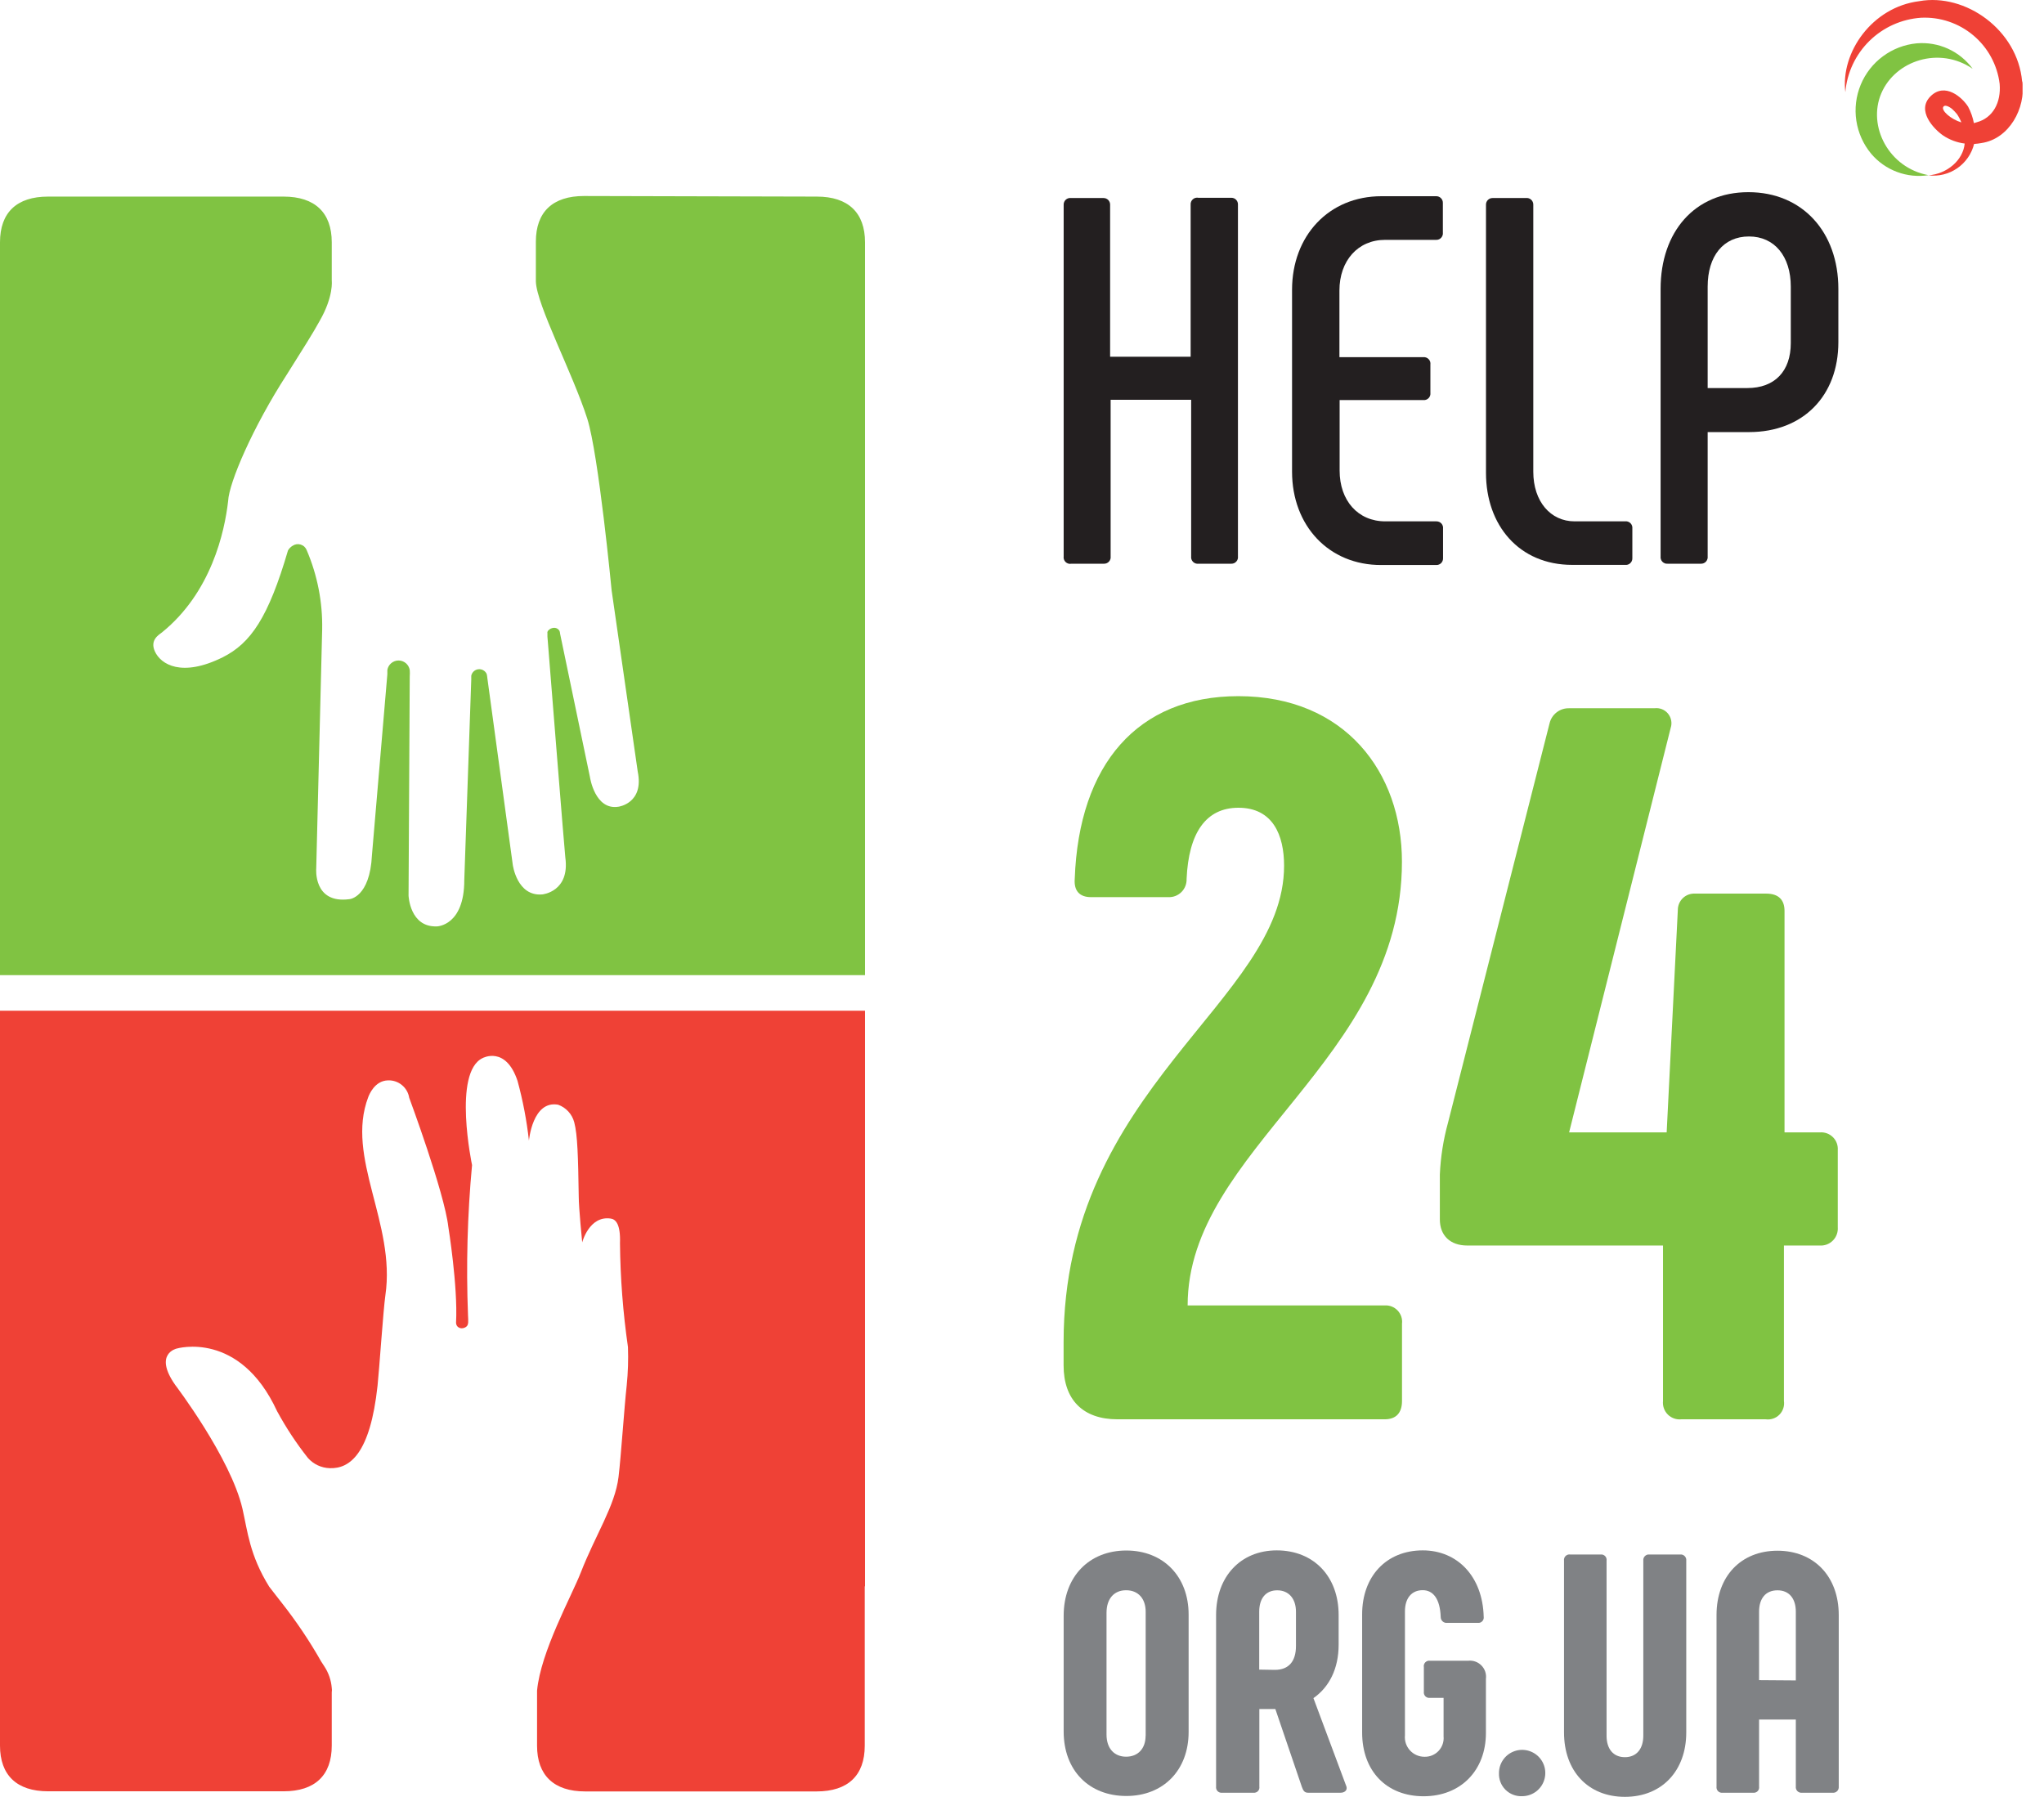
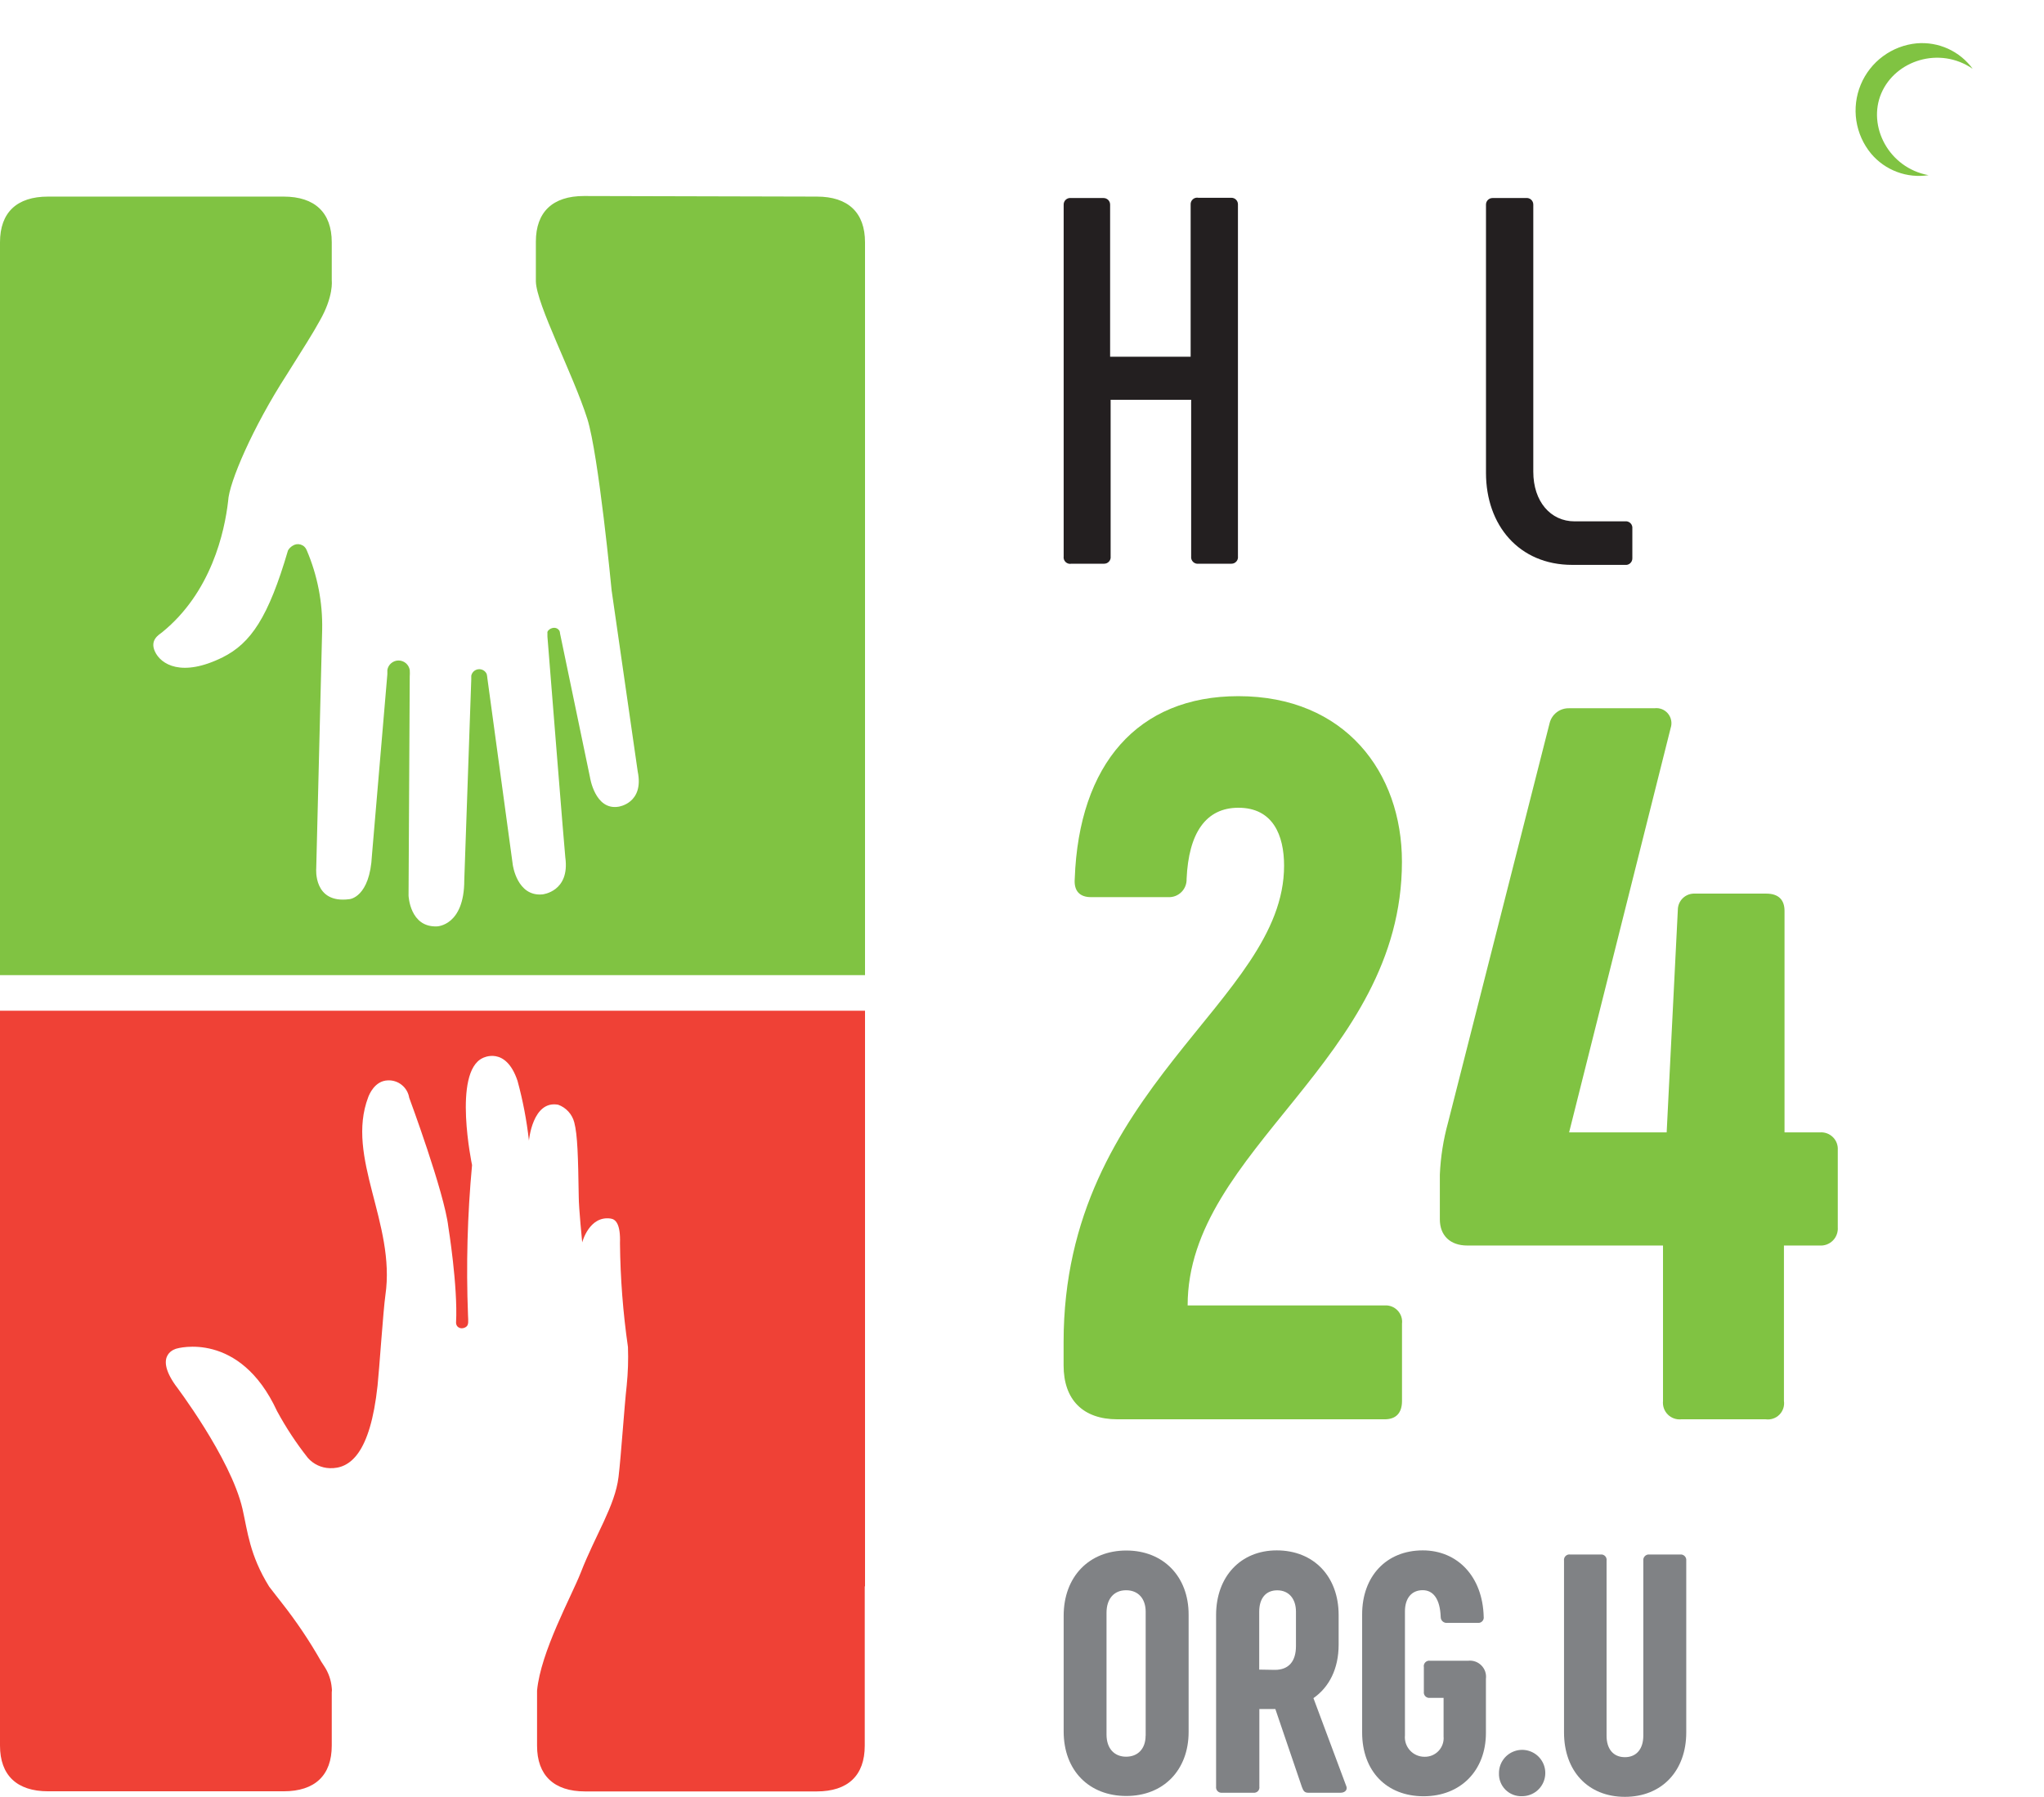
<svg xmlns="http://www.w3.org/2000/svg" width="91" height="80" viewBox="0 0 91 80" fill="none">
  <g clip-path="url(#clip0)">
-     <path d="M90.026 3.626C89.823 1.336 87.51 -0.317 85.447 0.052C83.344 0.314 81.938 2.339 82.156 4.102C82.229 3.239 82.609 2.431 83.227 1.823C83.844 1.216 84.659 0.85 85.523 0.79C86.371 0.748 87.204 1.028 87.854 1.575C88.504 2.121 88.923 2.893 89.026 3.736C89.096 4.567 88.722 5.253 88.004 5.444L87.879 5.482C87.831 5.228 87.744 4.982 87.623 4.753C87.365 4.34 86.592 3.649 85.95 4.285C85.308 4.921 86.089 5.738 86.502 6.028C86.792 6.223 87.123 6.347 87.469 6.391C87.4 7.138 86.673 7.748 85.854 7.806C86.305 7.862 86.761 7.75 87.135 7.493C87.51 7.235 87.778 6.85 87.888 6.409C87.999 6.402 88.109 6.389 88.219 6.368C89.448 6.185 90.194 4.826 90.037 3.634L90.026 3.626ZM86.513 4.765C86.598 4.599 86.903 4.846 86.903 4.846L87.01 4.95L87.124 5.078C87.203 5.194 87.269 5.319 87.321 5.45C86.842 5.305 86.429 4.924 86.513 4.765Z" fill="#EF4136" />
    <path d="M85.854 7.798C84.094 7.475 83.129 5.622 83.757 4.154C84.384 2.687 86.345 2.051 87.824 3.062C87.541 2.676 87.164 2.369 86.729 2.17C86.293 1.972 85.814 1.889 85.337 1.929C84.792 1.98 84.272 2.179 83.832 2.504C83.392 2.829 83.049 3.267 82.84 3.773C82.631 4.278 82.563 4.831 82.645 5.372C82.727 5.912 82.954 6.421 83.303 6.842C83.612 7.208 84.01 7.489 84.459 7.656C84.908 7.824 85.392 7.872 85.866 7.798" fill="#80C342" />
    <path d="M52.874 58.121H61.648C61.755 58.114 61.862 58.131 61.962 58.17C62.061 58.21 62.151 58.271 62.224 58.349C62.298 58.426 62.353 58.52 62.387 58.621C62.42 58.723 62.431 58.831 62.418 58.937V62.374C62.418 62.917 62.145 63.191 61.648 63.191H49.748C48.212 63.191 47.352 62.319 47.352 60.791V59.751C47.352 48.397 57.168 44.597 57.168 38.543C57.168 37.186 56.671 35.963 55.135 35.963C53.682 35.963 52.918 37.093 52.828 39.13C52.832 39.238 52.814 39.346 52.775 39.446C52.736 39.547 52.676 39.639 52.6 39.715C52.523 39.792 52.432 39.851 52.331 39.891C52.23 39.93 52.122 39.948 52.014 39.943H48.572C48.075 39.943 47.805 39.673 47.848 39.13C48.031 34.02 50.655 30.995 55.132 30.995C59.882 30.995 62.415 34.386 62.415 38.366C62.415 47.221 52.874 51.157 52.874 58.121Z" fill="#80C342" />
    <path d="M81.819 51.201V54.641C81.827 54.75 81.811 54.859 81.773 54.962C81.736 55.064 81.676 55.157 81.599 55.234C81.521 55.312 81.428 55.371 81.326 55.409C81.224 55.447 81.114 55.462 81.005 55.454H79.422V62.374C79.438 62.485 79.428 62.598 79.393 62.704C79.357 62.81 79.298 62.907 79.219 62.986C79.14 63.065 79.044 63.125 78.938 63.16C78.832 63.196 78.719 63.206 78.608 63.191H74.855C74.745 63.203 74.633 63.19 74.529 63.153C74.424 63.116 74.329 63.056 74.251 62.978C74.173 62.9 74.113 62.805 74.076 62.7C74.04 62.596 74.027 62.484 74.038 62.374V55.454H65.323C64.556 55.454 64.103 55.001 64.103 54.292V52.293C64.137 51.513 64.259 50.739 64.466 49.987L68.986 32.21C69.031 32.014 69.142 31.839 69.301 31.716C69.46 31.592 69.657 31.528 69.858 31.533H73.658C73.77 31.519 73.884 31.533 73.989 31.574C74.094 31.616 74.187 31.683 74.259 31.77C74.331 31.857 74.38 31.961 74.401 32.072C74.423 32.182 74.416 32.297 74.381 32.404L69.858 50.416H74.201L74.698 40.51C74.698 40.411 74.719 40.313 74.758 40.222C74.797 40.132 74.855 40.05 74.927 39.982C74.999 39.914 75.084 39.862 75.177 39.828C75.27 39.795 75.369 39.781 75.468 39.786H78.635C79.178 39.786 79.448 40.06 79.448 40.556V50.416H81.031C81.136 50.409 81.242 50.425 81.34 50.461C81.439 50.498 81.528 50.556 81.603 50.63C81.678 50.704 81.736 50.794 81.773 50.892C81.81 50.991 81.826 51.096 81.819 51.201Z" fill="#80C342" />
    <path d="M47.355 77.089V71.938C47.355 70.195 48.49 69.033 50.144 69.033C51.797 69.033 52.918 70.195 52.918 71.883V77.112C52.918 78.809 51.797 79.962 50.144 79.962C48.49 79.962 47.355 78.832 47.355 77.089ZM51.006 77.272V71.758C51.006 71.177 50.675 70.802 50.135 70.802C49.594 70.802 49.263 71.183 49.263 71.805V77.228C49.263 77.85 49.612 78.213 50.135 78.213C50.658 78.213 51.003 77.859 51.003 77.278L51.006 77.272Z" fill="#808285" />
    <path d="M54.141 79.547V71.906C54.141 70.195 55.233 69.027 56.84 69.027C58.49 69.027 59.597 70.189 59.597 71.906V73.225C59.597 74.3 59.173 75.119 58.475 75.605L59.946 79.547C59.992 79.712 59.855 79.817 59.687 79.817H58.234C58.066 79.817 58.019 79.712 57.961 79.561L56.779 76.09H56.067V79.547C56.073 79.582 56.07 79.619 56.059 79.654C56.048 79.688 56.03 79.72 56.005 79.746C55.98 79.772 55.949 79.792 55.915 79.804C55.881 79.817 55.844 79.821 55.809 79.817H54.414C54.377 79.822 54.34 79.819 54.304 79.807C54.269 79.796 54.237 79.776 54.211 79.75C54.184 79.724 54.164 79.692 54.152 79.656C54.14 79.621 54.136 79.584 54.141 79.547ZM56.756 74.347C57.377 74.347 57.697 73.966 57.697 73.286V71.758C57.697 71.177 57.377 70.805 56.863 70.805C56.349 70.805 56.061 71.168 56.061 71.758V74.335L56.756 74.347Z" fill="#808285" />
    <path d="M60.643 77.135V71.877C60.643 70.18 61.721 69.027 63.342 69.027C64.887 69.027 66.009 70.189 66.055 71.982C66.061 72.018 66.058 72.054 66.047 72.089C66.036 72.123 66.018 72.155 65.993 72.181C65.968 72.208 65.937 72.228 65.903 72.241C65.869 72.254 65.833 72.258 65.797 72.255H64.431C64.395 72.259 64.358 72.255 64.323 72.244C64.288 72.233 64.256 72.215 64.228 72.19C64.201 72.166 64.179 72.136 64.164 72.103C64.149 72.069 64.141 72.033 64.141 71.996C64.112 71.165 63.792 70.799 63.339 70.799C62.839 70.799 62.549 71.165 62.549 71.741V77.26C62.537 77.382 62.551 77.504 62.589 77.62C62.628 77.736 62.69 77.842 62.772 77.932C62.854 78.022 62.954 78.094 63.066 78.143C63.178 78.192 63.298 78.217 63.42 78.216C63.538 78.219 63.654 78.197 63.763 78.152C63.871 78.106 63.969 78.038 64.049 77.952C64.129 77.866 64.19 77.764 64.228 77.653C64.266 77.542 64.28 77.424 64.269 77.307V75.593H63.664C63.627 75.598 63.589 75.595 63.554 75.583C63.518 75.571 63.486 75.551 63.459 75.525C63.433 75.498 63.413 75.466 63.401 75.43C63.389 75.395 63.386 75.357 63.391 75.32V74.23C63.383 74.192 63.385 74.152 63.395 74.115C63.406 74.077 63.426 74.043 63.452 74.014C63.479 73.986 63.512 73.964 63.549 73.951C63.586 73.938 63.626 73.934 63.664 73.94H65.367C65.474 73.928 65.583 73.942 65.685 73.978C65.787 74.015 65.879 74.074 65.955 74.152C66.031 74.229 66.088 74.323 66.123 74.425C66.157 74.528 66.168 74.637 66.154 74.745V77.156C66.154 78.823 65.033 79.974 63.38 79.974C61.727 79.974 60.643 78.85 60.643 77.135Z" fill="#808285" />
    <path d="M66.735 78.94C66.735 78.736 66.795 78.536 66.909 78.367C67.022 78.197 67.183 78.065 67.372 77.987C67.56 77.909 67.767 77.888 67.967 77.928C68.168 77.968 68.351 78.066 68.496 78.21C68.64 78.355 68.738 78.538 68.778 78.738C68.817 78.939 68.797 79.146 68.719 79.334C68.641 79.523 68.509 79.684 68.339 79.797C68.17 79.91 67.97 79.971 67.766 79.971C67.629 79.977 67.492 79.955 67.364 79.905C67.236 79.855 67.12 79.78 67.023 79.683C66.926 79.586 66.85 79.469 66.801 79.341C66.751 79.214 66.729 79.077 66.735 78.94Z" fill="#808285" />
    <path d="M71.267 69.21C71.303 69.207 71.34 69.211 71.374 69.224C71.407 69.237 71.438 69.257 71.463 69.284C71.488 69.31 71.507 69.341 71.517 69.376C71.528 69.411 71.531 69.447 71.525 69.483V77.278C71.525 77.859 71.816 78.234 72.342 78.234C72.868 78.234 73.161 77.853 73.161 77.278V69.483C73.157 69.446 73.161 69.409 73.173 69.374C73.186 69.339 73.206 69.307 73.232 69.281C73.258 69.255 73.29 69.235 73.325 69.222C73.36 69.21 73.397 69.206 73.434 69.21H74.8C74.837 69.206 74.874 69.21 74.909 69.222C74.944 69.235 74.976 69.255 75.002 69.281C75.028 69.307 75.048 69.339 75.061 69.374C75.073 69.409 75.077 69.446 75.073 69.483V77.135C75.073 78.832 73.995 80 72.342 80C70.689 80 69.631 78.838 69.631 77.135V69.483C69.626 69.446 69.629 69.408 69.641 69.373C69.653 69.337 69.673 69.305 69.7 69.278C69.726 69.252 69.758 69.232 69.794 69.22C69.829 69.208 69.867 69.205 69.904 69.21H71.267Z" fill="#808285" />
-     <path d="M76.421 79.547V71.906C76.421 70.18 77.51 69.042 79.134 69.042C80.758 69.042 81.862 70.18 81.862 71.906V79.547C81.866 79.583 81.861 79.62 81.849 79.655C81.837 79.69 81.816 79.721 81.79 79.747C81.764 79.773 81.732 79.793 81.698 79.805C81.663 79.817 81.626 79.821 81.589 79.817H80.224C80.187 79.821 80.15 79.817 80.115 79.805C80.081 79.793 80.049 79.773 80.023 79.747C79.996 79.721 79.976 79.69 79.964 79.655C79.951 79.62 79.947 79.583 79.951 79.547V76.56H78.315V79.547C78.321 79.582 78.318 79.619 78.307 79.654C78.296 79.688 78.278 79.72 78.252 79.746C78.228 79.772 78.197 79.792 78.163 79.804C78.129 79.817 78.092 79.821 78.056 79.817H76.697C76.66 79.823 76.622 79.82 76.586 79.808C76.55 79.797 76.518 79.777 76.491 79.751C76.464 79.725 76.444 79.693 76.432 79.657C76.42 79.622 76.416 79.584 76.421 79.547ZM79.951 74.817V71.758C79.951 71.177 79.66 70.805 79.134 70.805C78.608 70.805 78.315 71.168 78.315 71.758V74.805L79.951 74.817Z" fill="#808285" />
    <path d="M53.357 8.806H54.824C54.901 8.806 54.975 8.836 55.029 8.891C55.084 8.945 55.114 9.019 55.114 9.096V24.773C55.119 24.814 55.115 24.855 55.103 24.894C55.091 24.934 55.07 24.97 55.042 25.001C55.015 25.032 54.981 25.056 54.944 25.073C54.906 25.09 54.865 25.098 54.824 25.098H53.357C53.312 25.104 53.268 25.099 53.226 25.085C53.184 25.07 53.145 25.047 53.114 25.015C53.083 24.984 53.059 24.945 53.044 24.903C53.03 24.861 53.026 24.817 53.031 24.773V17.8H49.446V24.773C49.451 24.814 49.447 24.855 49.435 24.894C49.423 24.934 49.402 24.97 49.374 25.001C49.347 25.032 49.313 25.056 49.276 25.073C49.238 25.09 49.197 25.098 49.156 25.098H47.703C47.657 25.108 47.61 25.106 47.565 25.094C47.52 25.081 47.478 25.058 47.444 25.026C47.41 24.994 47.384 24.954 47.368 24.91C47.352 24.866 47.348 24.819 47.355 24.773V9.108C47.354 9.066 47.363 9.026 47.38 8.988C47.396 8.95 47.421 8.916 47.452 8.889C47.482 8.861 47.519 8.841 47.558 8.828C47.597 8.816 47.639 8.812 47.68 8.817H49.133C49.209 8.817 49.283 8.848 49.338 8.902C49.392 8.957 49.423 9.031 49.423 9.108V15.883H53.008V9.108C53.005 9.063 53.013 9.019 53.03 8.978C53.047 8.936 53.074 8.9 53.108 8.871C53.141 8.841 53.181 8.82 53.225 8.809C53.268 8.798 53.313 8.797 53.357 8.806Z" fill="#231F20" />
-     <path d="M57.523 21.002V12.902C57.523 10.505 59.153 8.736 61.503 8.736H63.946C64.023 8.736 64.097 8.766 64.151 8.821C64.206 8.875 64.237 8.949 64.237 9.026V10.354C64.242 10.395 64.238 10.437 64.225 10.476C64.213 10.515 64.192 10.552 64.165 10.582C64.137 10.613 64.104 10.638 64.066 10.655C64.028 10.671 63.987 10.68 63.946 10.679H61.666C60.454 10.679 59.632 11.609 59.632 12.937V15.903H63.356C63.401 15.897 63.446 15.902 63.488 15.916C63.53 15.931 63.569 15.955 63.6 15.986C63.632 16.018 63.656 16.057 63.67 16.099C63.684 16.142 63.688 16.187 63.682 16.231V17.486C63.687 17.53 63.683 17.575 63.669 17.617C63.654 17.659 63.63 17.698 63.599 17.729C63.568 17.76 63.529 17.784 63.487 17.799C63.445 17.813 63.4 17.817 63.356 17.812H59.641V20.955C59.641 22.283 60.454 23.212 61.674 23.212H63.955C63.996 23.212 64.037 23.221 64.075 23.237C64.112 23.254 64.146 23.279 64.174 23.309C64.201 23.34 64.222 23.377 64.234 23.416C64.246 23.455 64.25 23.497 64.245 23.538V24.865C64.245 24.942 64.215 25.016 64.16 25.071C64.106 25.125 64.032 25.156 63.955 25.156H61.503C59.153 25.168 57.523 23.398 57.523 21.002Z" fill="#231F20" />
    <path d="M72.339 23.212C72.383 23.205 72.428 23.209 72.471 23.222C72.514 23.235 72.553 23.259 72.585 23.289C72.618 23.32 72.642 23.358 72.657 23.4C72.673 23.442 72.678 23.488 72.673 23.532V24.86C72.673 24.901 72.665 24.942 72.648 24.98C72.631 25.017 72.607 25.051 72.576 25.078C72.545 25.106 72.509 25.127 72.47 25.139C72.43 25.151 72.389 25.155 72.348 25.15H69.997C67.624 25.15 66.157 23.381 66.157 21.054V9.108C66.157 9.031 66.187 8.957 66.242 8.902C66.296 8.848 66.37 8.817 66.447 8.817H67.938C67.979 8.812 68.02 8.816 68.059 8.828C68.099 8.841 68.135 8.861 68.166 8.889C68.197 8.916 68.221 8.95 68.238 8.988C68.255 9.026 68.263 9.066 68.263 9.108V21.002C68.263 22.329 69.033 23.212 70.102 23.212H72.339Z" fill="#231F20" />
-     <path d="M73.931 24.773V12.861C73.931 10.325 75.445 8.556 77.841 8.556C80.238 8.556 81.845 10.325 81.845 12.861V15.235C81.845 17.611 80.285 19.238 77.865 19.238H76.026V24.773C76.031 24.813 76.027 24.855 76.014 24.894C76.002 24.934 75.981 24.97 75.954 25.001C75.926 25.032 75.893 25.056 75.855 25.073C75.817 25.09 75.776 25.098 75.735 25.098H74.245C74.201 25.102 74.158 25.096 74.118 25.081C74.077 25.065 74.04 25.041 74.01 25.01C73.98 24.979 73.957 24.941 73.944 24.9C73.93 24.859 73.926 24.816 73.931 24.773ZM77.795 17.277C79.006 17.277 79.727 16.533 79.727 15.275V12.762C79.727 11.415 79.006 10.528 77.865 10.528C76.723 10.528 76.026 11.4 76.026 12.762V17.277H77.795Z" fill="#231F20" />
    <path d="M38.511 43.415V10.787C38.511 9.468 37.762 8.753 36.37 8.753L25.996 8.727C24.607 8.727 23.857 9.436 23.857 10.761V12.527C23.881 13.559 25.508 16.641 26.147 18.645C26.652 20.246 27.23 26.286 27.23 26.286L28.392 34.351C28.683 35.769 27.535 35.917 27.535 35.917C26.486 36.088 26.266 34.604 26.266 34.604L24.935 28.212C24.932 28.17 24.924 28.128 24.909 28.087C24.726 27.797 24.328 28.041 24.372 28.186C24.372 28.224 24.372 28.241 24.372 28.343C24.47 29.586 25.139 37.959 25.168 38.174C25.38 39.705 24.148 39.821 24.148 39.821C23.015 39.926 22.829 38.502 22.829 38.502L21.696 30.182C21.692 30.122 21.682 30.063 21.667 30.005C21.635 29.935 21.581 29.878 21.514 29.84C21.448 29.803 21.371 29.788 21.294 29.797C21.218 29.806 21.147 29.839 21.091 29.89C21.035 29.942 20.996 30.011 20.981 30.086C20.981 30.13 20.981 30.249 20.981 30.249L20.67 39.188C20.67 41.222 19.456 41.245 19.456 41.245C18.242 41.297 18.189 39.874 18.189 39.874L18.242 30.118C18.249 30.021 18.249 29.924 18.242 29.828C18.221 29.71 18.16 29.603 18.069 29.526C17.978 29.45 17.863 29.407 17.743 29.407C17.624 29.407 17.509 29.45 17.418 29.526C17.326 29.603 17.265 29.71 17.245 29.828C17.245 29.874 17.245 30.019 17.245 30.019L16.559 38.078C16.467 39.967 15.557 40.033 15.557 40.033C13.936 40.251 14.079 38.662 14.079 38.662L14.343 28.029C14.367 26.815 14.132 25.61 13.654 24.494C13.631 24.435 13.595 24.382 13.549 24.339C13.503 24.296 13.447 24.265 13.387 24.246C13.327 24.227 13.263 24.222 13.201 24.231C13.139 24.241 13.079 24.264 13.027 24.299C12.941 24.35 12.87 24.422 12.821 24.508C11.949 27.486 11.168 28.636 9.915 29.264C8.094 30.167 7.158 29.586 6.894 29C6.664 28.488 7.077 28.262 7.214 28.154C9.41 26.376 10 23.674 10.156 22.312C10.194 21.481 11.263 19.006 12.771 16.673C13.471 15.56 13.945 14.816 14.235 14.282C14.86 13.192 14.77 12.492 14.77 12.492V10.787C14.77 9.468 14.02 8.753 12.629 8.753H2.138C0.747 8.753 0 9.462 0 10.787V43.415H38.511Z" fill="#80C342" />
    <path d="M38.511 70.628V45.001H0V77.719C0 79.035 0.747 79.753 2.138 79.753H12.629C14.02 79.753 14.77 79.044 14.77 77.719V75.346C14.781 75.281 14.781 75.214 14.77 75.148C14.742 74.808 14.629 74.481 14.442 74.195C14.392 74.123 14.346 74.05 14.299 73.975C13.781 73.06 13.193 72.186 12.542 71.36C12.382 71.151 12.19 70.915 11.984 70.642C11.112 69.236 11.025 68.185 10.796 67.179C10.27 64.905 7.8 61.66 7.8 61.66C6.821 60.262 7.87 60.041 7.87 60.041C7.87 60.041 10.665 59.213 12.335 62.828C12.732 63.56 13.191 64.257 13.707 64.91C13.829 65.049 13.978 65.16 14.145 65.239C14.312 65.317 14.493 65.361 14.677 65.367C15.569 65.401 16.481 64.736 16.809 61.692C16.882 61.023 17.062 58.333 17.158 57.665C17.626 54.469 15.374 51.529 16.394 48.848C16.44 48.726 16.684 48.121 17.265 48.101C17.491 48.09 17.714 48.163 17.889 48.306C18.065 48.448 18.182 48.651 18.218 48.874C18.218 48.874 19.784 53.092 19.959 54.617C19.959 54.617 20.389 57.264 20.304 58.885C20.304 59.123 20.569 59.219 20.763 59.065C20.868 58.981 20.848 58.827 20.836 58.554C20.749 56.325 20.809 54.093 21.016 51.872C21.016 51.872 20.145 47.744 21.487 47.108C21.487 47.108 22.515 46.547 23.041 48.124C23.279 48.996 23.449 49.885 23.549 50.783C23.549 50.783 23.706 48.978 24.848 49.185C25.023 49.247 25.179 49.351 25.304 49.488C25.429 49.624 25.519 49.79 25.566 49.969C25.714 50.533 25.737 51.486 25.766 53.281C25.766 53.775 25.92 55.315 25.92 55.315C25.92 55.315 26.228 54.112 27.19 54.254C27.413 54.286 27.631 54.501 27.602 55.352C27.617 56.898 27.736 58.441 27.957 59.972C27.978 60.544 27.959 61.116 27.901 61.686C27.794 62.639 27.651 64.815 27.538 65.753C27.384 67.043 26.507 68.341 25.859 70.009C25.444 71.07 24.072 73.536 23.91 75.273V77.725C23.91 79.041 24.659 79.759 26.048 79.759H36.358C37.75 79.759 38.499 79.05 38.499 77.725V70.628H38.511Z" fill="#EF4136" />
  </g>
  <defs>
    <clipPath id="clip0">
      <rect width="90.046" height="80" fill="white" />
    </clipPath>
  </defs>
</svg>